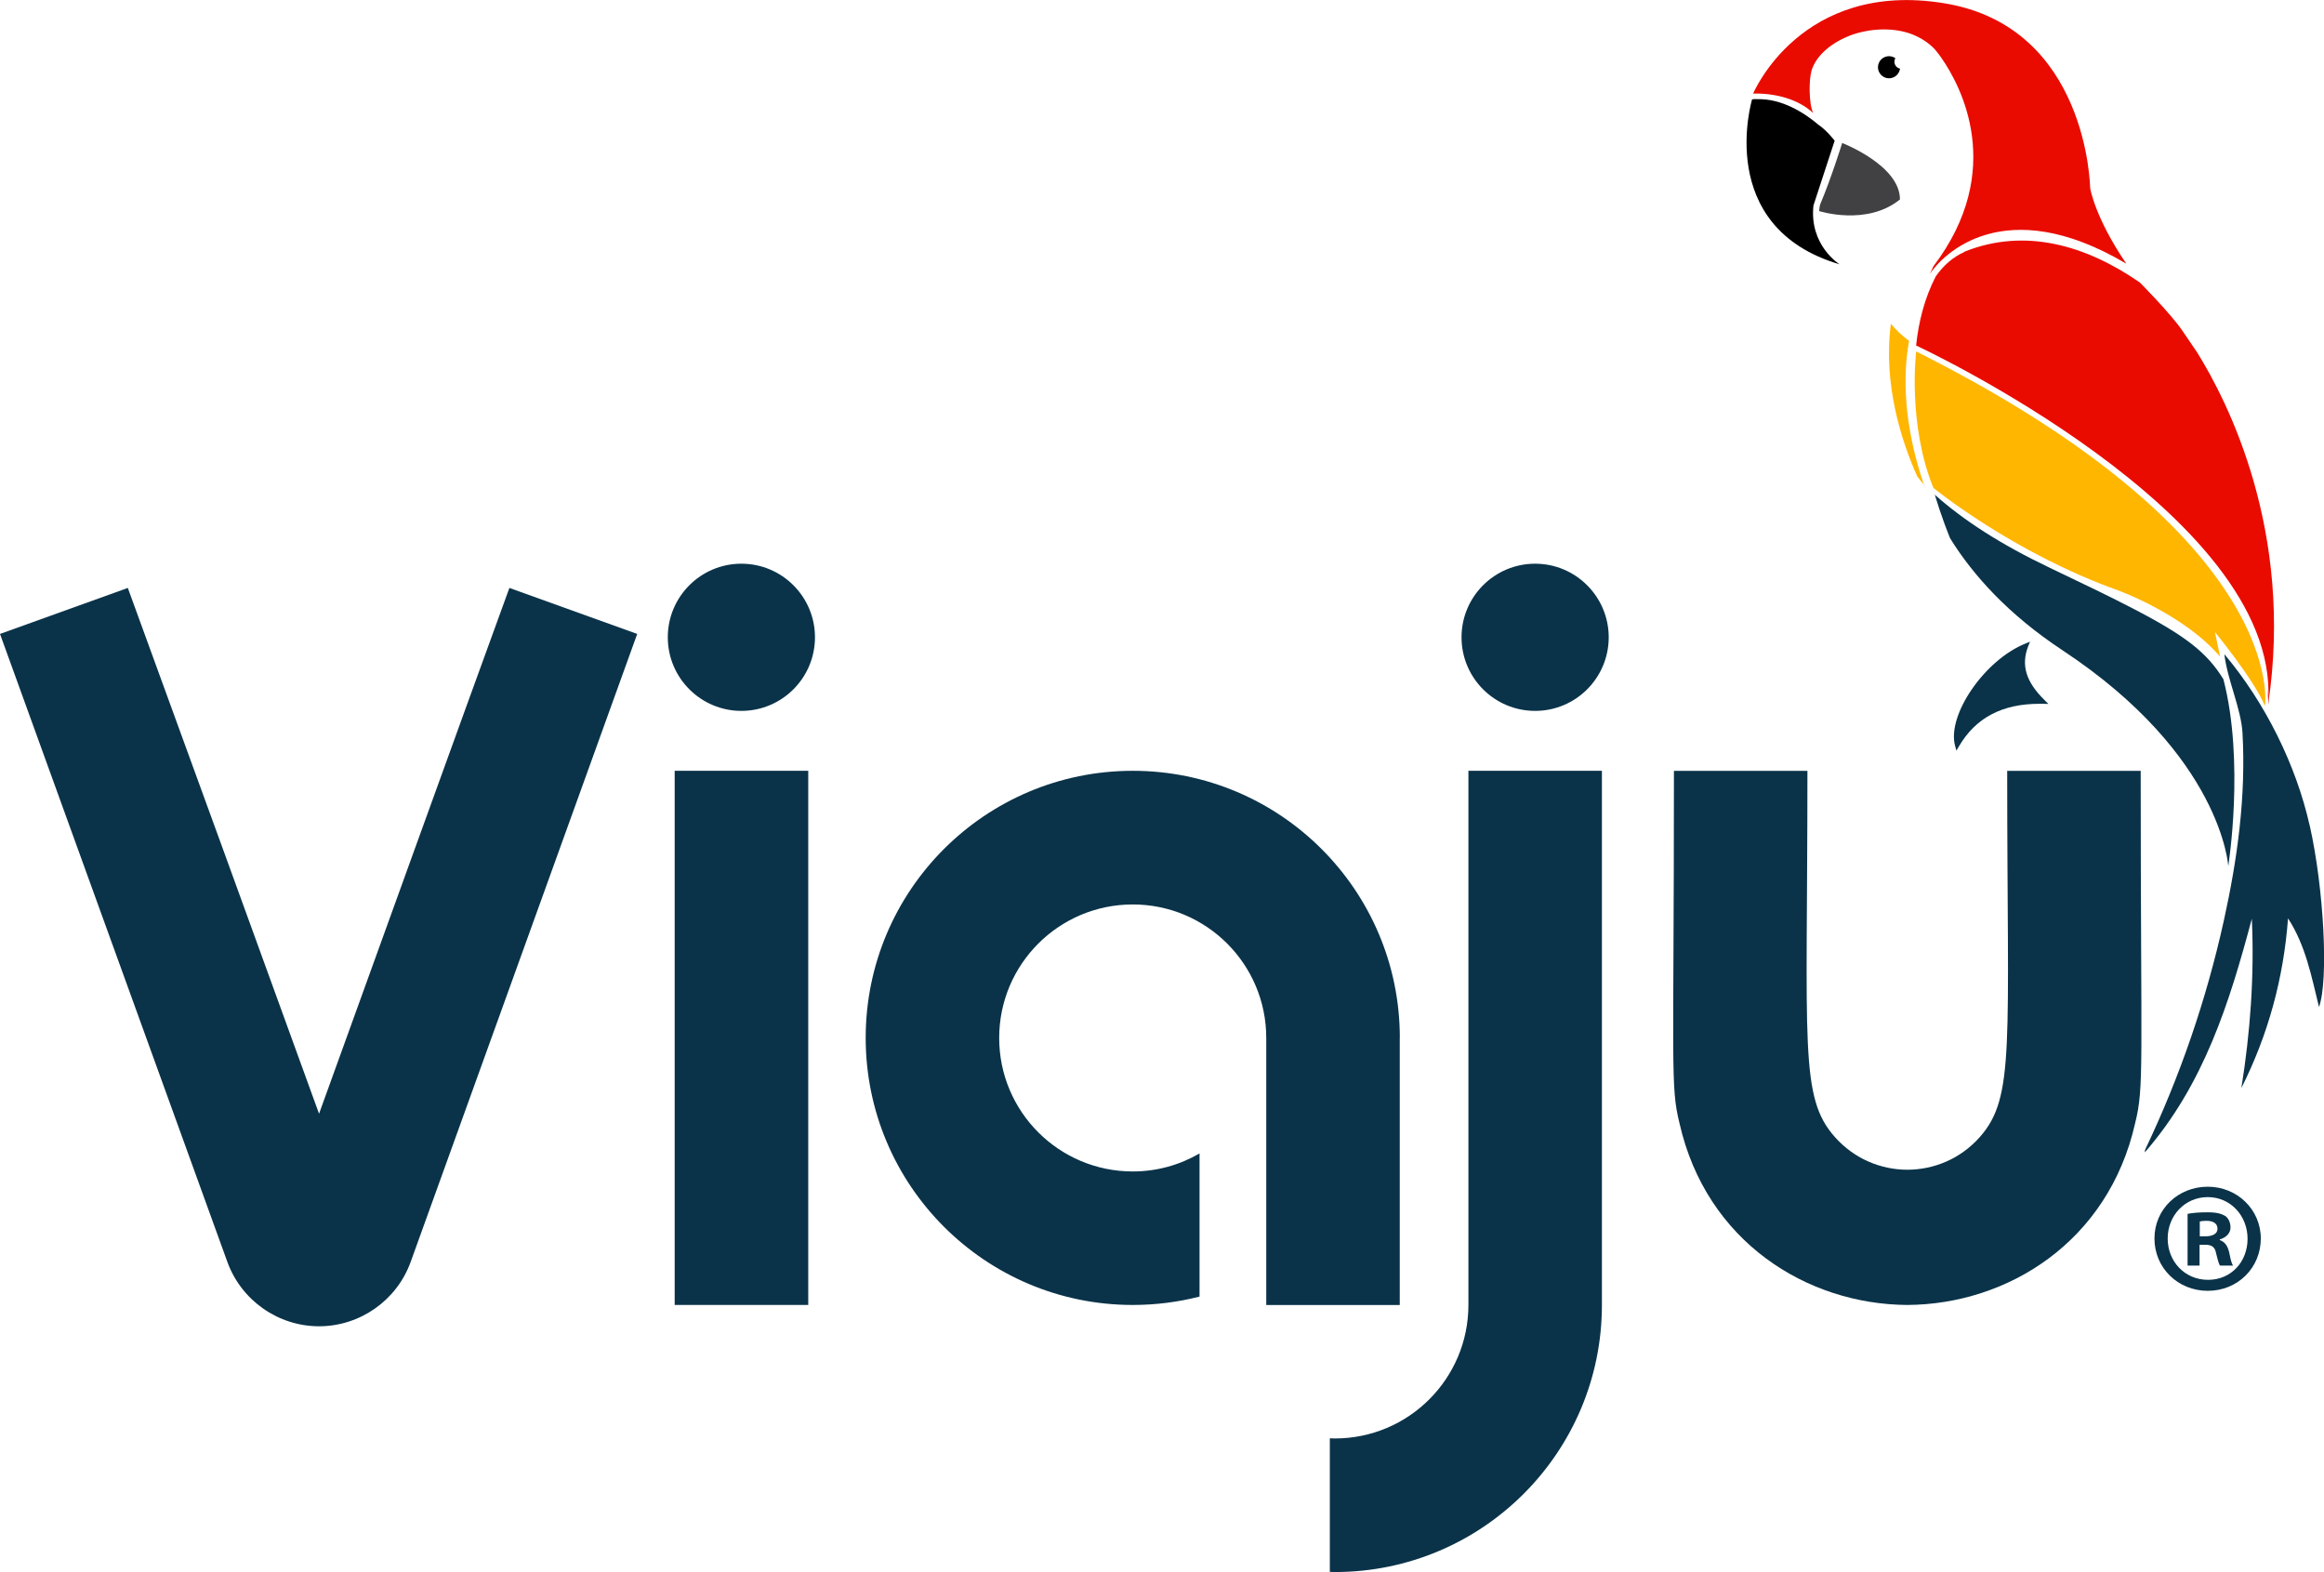
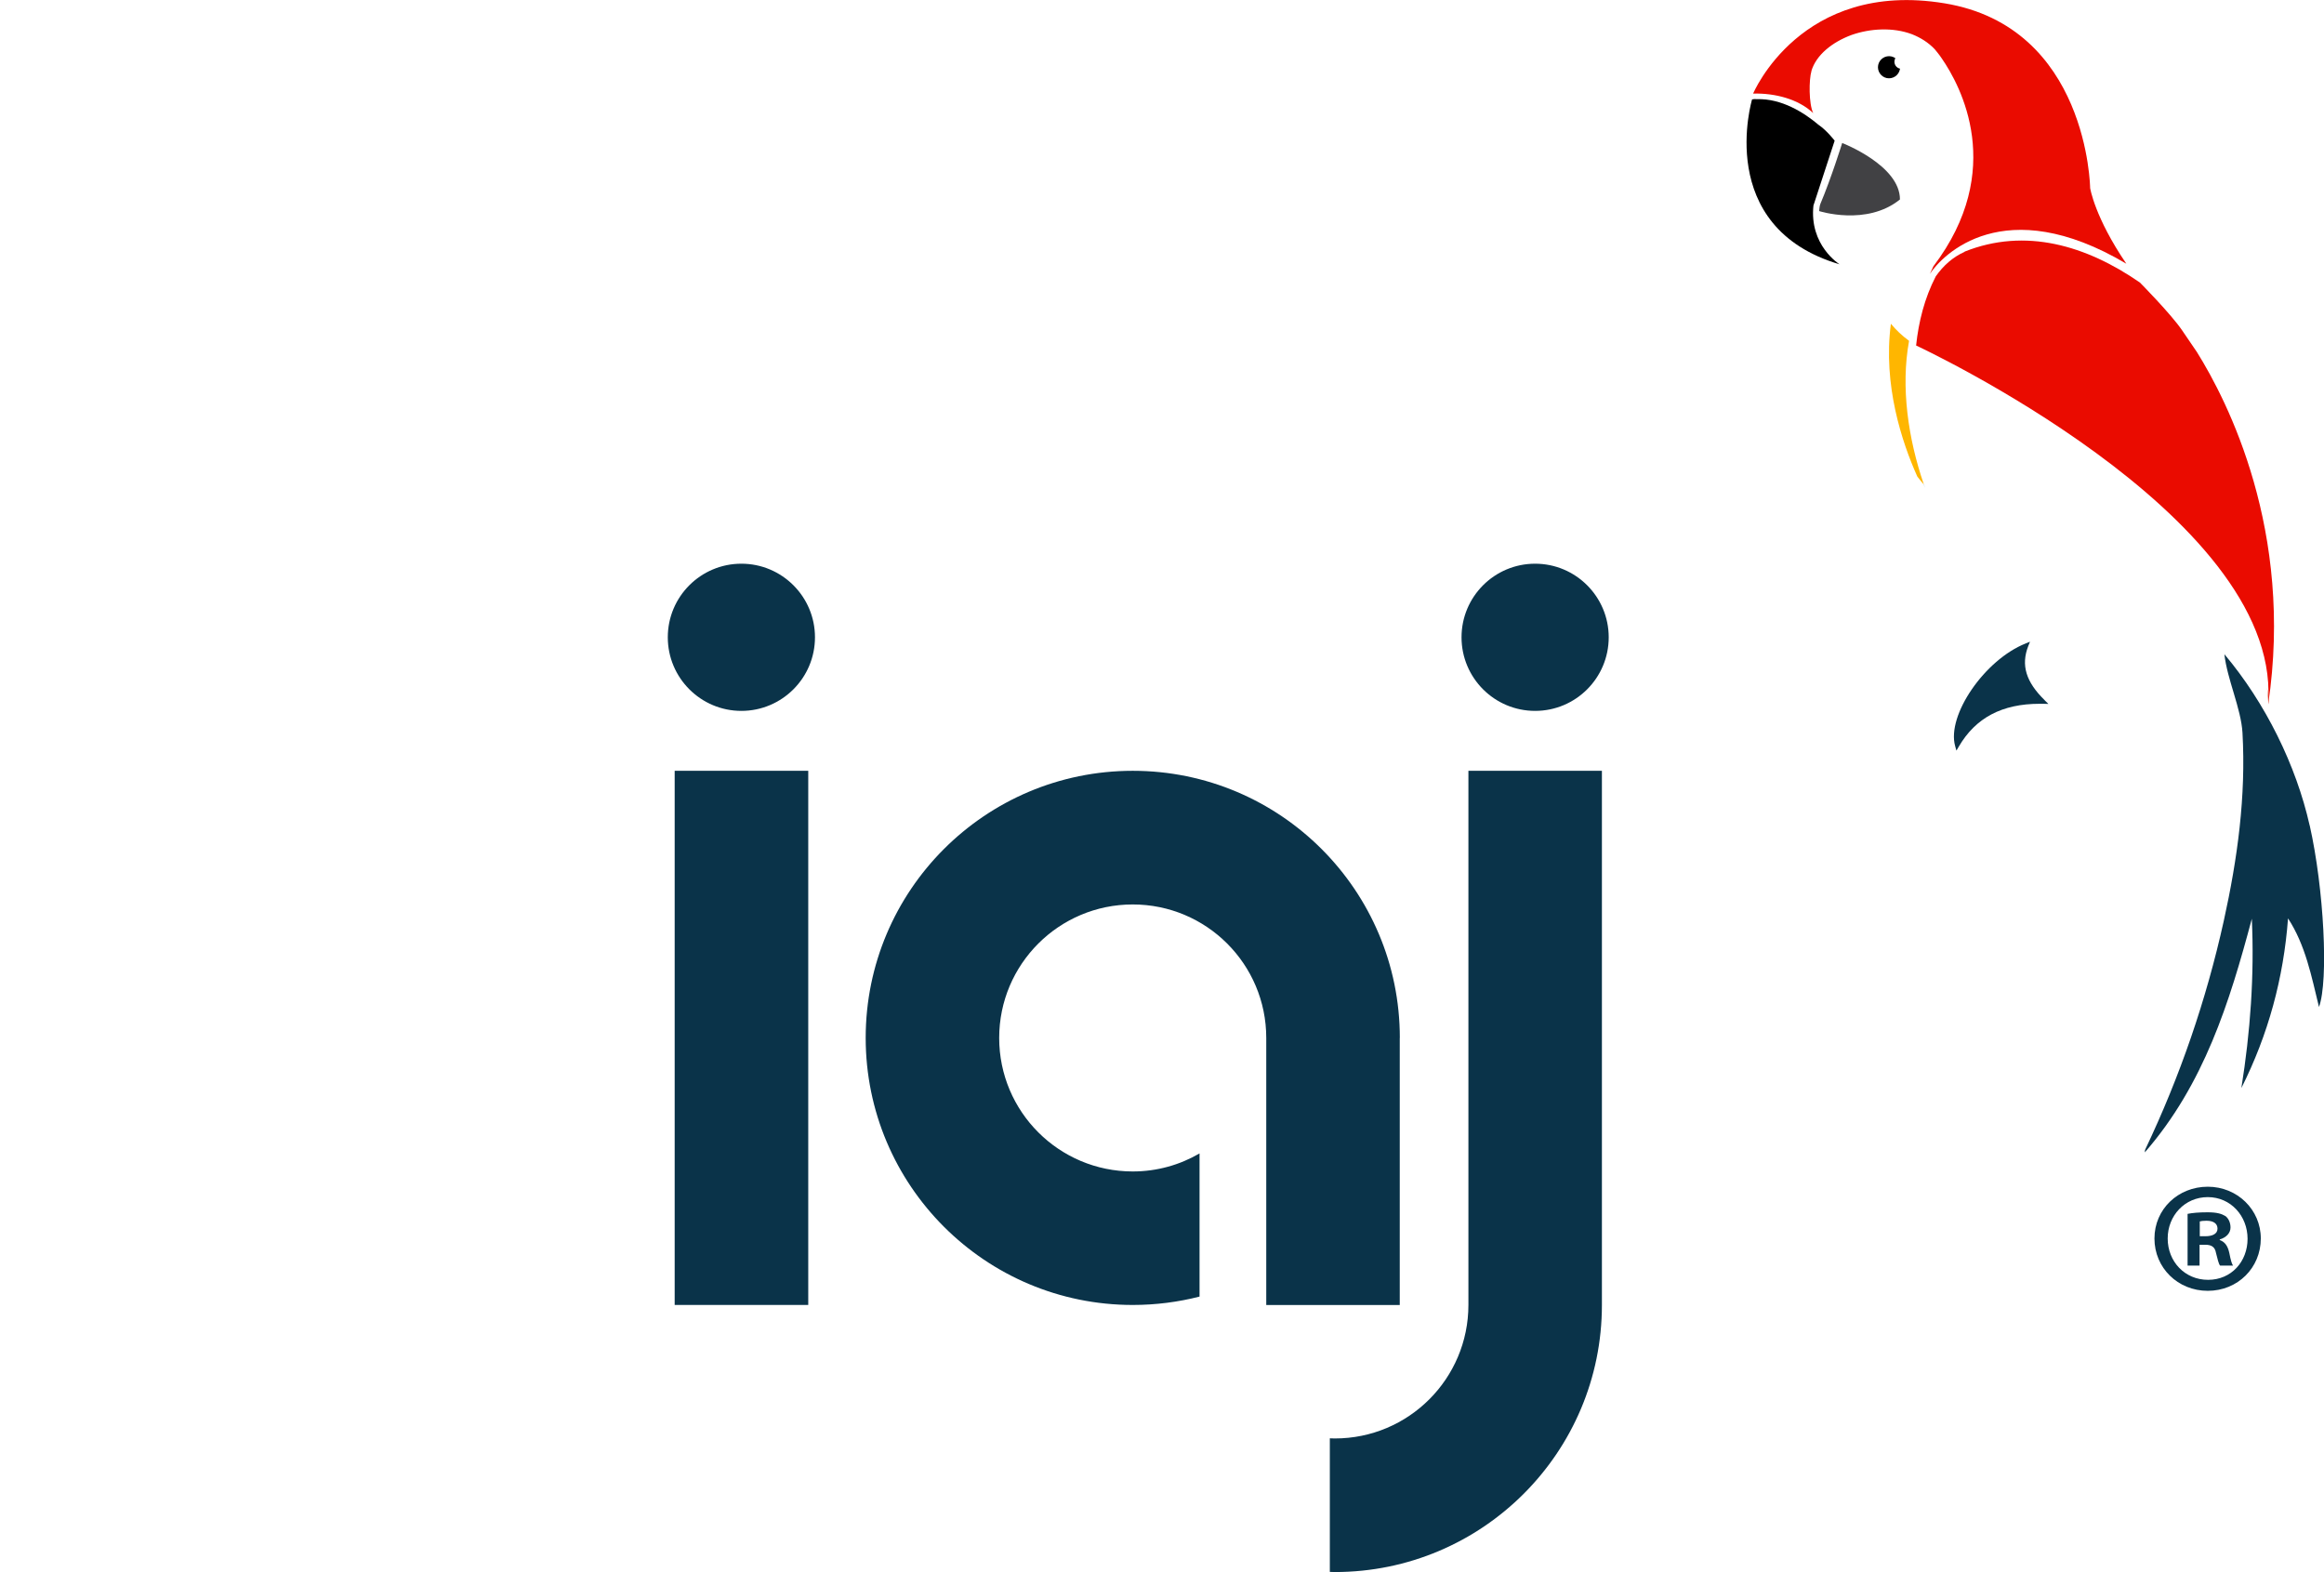
<svg xmlns="http://www.w3.org/2000/svg" id="Layer_2" data-name="Layer 2" viewBox="0 0 310.74 210.19">
  <defs>
    <style>
      .cls-1 {
        fill: #ffb600;
      }

      .cls-2 {
        fill: #ea0b00;
      }

      .cls-3 {
        fill: #0a3349;
      }

      .cls-4 {
        fill: #414144;
      }

      .cls-5 {
        fill: #cb2806;
      }

      .cls-6 {
        fill: #257ab1;
      }
    </style>
  </defs>
  <g id="Capa_1" data-name="Capa 1">
    <g>
-       <path class="cls-3" d="m302.29,165.59c0,3.92-3.08,7-7.09,7s-7.13-3.08-7.13-7,3.17-6.92,7.13-6.92,7.09,3.08,7.09,6.92Zm-12.45,0c0,3.08,2.28,5.53,5.4,5.53s5.28-2.45,5.28-5.49-2.24-5.57-5.32-5.57-5.36,2.49-5.36,5.53Zm4.26,3.63h-1.6v-6.92c.63-.13,1.52-.21,2.66-.21,1.31,0,1.9.21,2.41.51.38.3.67.84.67,1.52,0,.76-.59,1.35-1.44,1.6v.08c.68.25,1.06.76,1.27,1.69.21,1.06.34,1.48.51,1.73h-1.73c-.21-.25-.34-.89-.55-1.69-.13-.76-.55-1.1-1.44-1.1h-.76v2.78Zm.04-3.92h.76c.89,0,1.6-.3,1.6-1.01,0-.63-.46-1.06-1.48-1.06-.42,0-.72.04-.89.09v1.98Z" />
+       <path class="cls-3" d="m302.29,165.59c0,3.92-3.08,7-7.09,7s-7.13-3.08-7.13-7,3.17-6.92,7.13-6.92,7.09,3.08,7.09,6.92Zm-12.45,0c0,3.08,2.28,5.53,5.4,5.53s5.28-2.45,5.28-5.49-2.24-5.57-5.32-5.57-5.36,2.49-5.36,5.53Zm4.26,3.63h-1.6v-6.92c.63-.13,1.52-.21,2.66-.21,1.31,0,1.9.21,2.41.51.38.3.67.84.67,1.52,0,.76-.59,1.35-1.44,1.6v.08c.68.25,1.06.76,1.27,1.69.21,1.06.34,1.48.51,1.73h-1.73c-.21-.25-.34-.89-.55-1.69-.13-.76-.55-1.1-1.44-1.1h-.76v2.78m.04-3.92h.76c.89,0,1.6-.3,1.6-1.01,0-.63-.46-1.06-1.48-1.06-.42,0-.72.04-.89.09v1.98Z" />
      <g>
-         <path class="cls-3" d="m68.11,78.61l17.09,6.15-30.3,83.99c-1.86,5.13-6.78,8.58-12.24,8.58s-10.38-3.45-12.25-8.58L0,84.76l17.09-6.15c6.54,17.91,19.08,52.38,25.57,70.3,6.43-17.77,19.21-53.19,25.45-70.3Z" />
        <path class="cls-3" d="m89.29,85.21c0-5.44,4.41-9.84,9.84-9.84s9.84,4.41,9.84,9.84-4.41,9.84-9.84,9.84-9.84-4.41-9.84-9.84Zm.92,89.27v-71.42h17.86v71.42h-17.86Z" />
        <path class="cls-3" d="m187.16,138.78v35.71h-17.85v-35.71c0-9.86-7.99-17.85-17.85-17.85s-17.86,7.99-17.86,17.85,8,17.85,17.86,17.85c3.25,0,6.3-.88,8.93-2.41v19.14c-2.85.73-5.85,1.12-8.93,1.12-19.72,0-35.71-15.99-35.71-35.71s15.99-35.71,35.71-35.71,35.71,15.99,35.71,35.71Z" />
        <path class="cls-3" d="m196.34,103.06h17.85v71.42c0,19.72-15.99,35.71-35.71,35.71-.22,0-.45-.02-.67-.02v-17.86c.22,0,.45.02.67.02,9.86,0,17.86-7.99,17.86-17.86v-71.42Zm-.92-17.85c0-5.44,4.41-9.84,9.84-9.84s9.84,4.41,9.84,9.84-4.4,9.84-9.84,9.84-9.84-4.41-9.84-9.84Z" />
-         <path class="cls-3" d="m255.03,174.48c-13.44-.08-26.88-8.47-30.46-24.27-1.25-5.01-.75-7.28-.75-47.14h17.85c0,36.87-1.09,43.63,3.69,48.98,2.6,2.91,6.13,4.34,9.67,4.35,3.54-.01,7.07-1.43,9.67-4.35,4.77-5.36,3.68-12.12,3.68-48.98h17.85c0,39.86.5,42.13-.75,47.14-3.58,15.81-17.02,24.19-30.46,24.27Z" />
      </g>
    </g>
    <g>
-       <path class="cls-3" d="m297.94,115.81s2.22-13.95-.65-24.99c-2.19-3.57-5.06-5.81-12.1-9.46h0c-2.92-1.52-6.56-3.27-11.17-5.47-6.44-3.07-11.44-6.29-15.32-9.74.39,1.29.82,2.57,1.28,3.83.24.66.5,1.32.76,1.98,3.09,4.98,7.81,10.21,15.04,14.99,21.33,14.09,22.16,28.87,22.16,28.87Z" />
      <path class="cls-6" d="m257.4,65.24c-.05-.15-.11-.31-.16-.46,0,0-.02-.02-.03-.03" />
      <path class="cls-1" d="m255.26,45.57c-.94-.68-1.74-1.45-2.43-2.28-1.08,8.16,1.48,15.85,3.53,20.42.27.35.55.7.85,1.04,0,0,.02.02.03.03-2.11-6.14-3.11-13.03-1.98-19.21Z" />
      <path class="cls-3" d="m273.4,93.63c-2.52-2.46-3.2-4.7-2.2-7.26l.23-.57-.57.23c-5.48,2.17-10.59,9.6-9.44,13.72l.17.61.32-.54c2.25-3.85,5.78-5.72,10.81-5.72.16,0,.33,0,.49,0l.68.02-.49-.48Z" />
      <path class="cls-3" d="m308.82,110.36c-1.81-8.04-5.91-16.37-11.4-22.89.37,3.35,2.23,7.25,2.42,10.5.48,8.51-.67,16.87-2.5,25.15-2.34,10.57-5.84,20.77-10.5,30.57-.05.1-.04.22-.06.39,7.9-9.07,11.33-20.04,14.31-31.24.35,7.61-.2,15.14-1.4,22.64,3.59-7.14,5.65-14.7,6.24-22.69,2.35,3.61,3.13,7.74,4.14,11.85,1.3-3.54.66-15.84-1.24-24.27Z" />
      <path d="m242.49,27.43l2.82-8.62s-1.02-1.35-2.18-2.14c-1.91-1.61-4.89-3.51-8.2-3.41-.24-.02-.46-.02-.66.03,0,0-5.15,17.07,11.7,22.05,0,0-4.1-2.53-3.49-7.92Z" />
      <path class="cls-4" d="m246.32,19.11s-1.45,4.67-2.93,8.18c-.09.21-.13.67-.16.93,0,0,6.36,2.05,10.81-1.55.02-4.57-7.72-7.55-7.72-7.55Z" />
      <path class="cls-2" d="m262.69,33.67c-1.6.71-2.86,1.86-3.86,3.28-1.51,2.93-2.29,6.06-2.63,9.25,0,0,0,0,.01,0,0,0,0,0,0,0,0,0,48.41,22.47,47.08,47.4,0,.34-.01.55-.01.55,3.44-23.12-5.41-40.48-9.54-47.09-.7-1.04-1.37-2.01-1.99-2.92h0s0,0,0,0c-1.5-2.19-5.62-6.36-5.62-6.36-7.17-4.96-15.32-7.39-23.46-4.13Z" />
      <path class="cls-5" d="m303.13,91.98c.09.76.15,1.49.17,2.19h0s.02-.21.01-.55c0-.38-.05-.94-.18-1.64Z" />
      <path d="m253.43,7.78c-.16-.11-.35-.2-.55-.24-.8-.16-1.58.35-1.75,1.15-.16.8.35,1.58,1.15,1.75.8.16,1.58-.35,1.75-1.15,0-.04.01-.07.02-.11-.51-.11-.83-.6-.73-1.11.02-.11.06-.2.11-.29Z" />
-       <path class="cls-1" d="m296.85,87.82l-.69-3.3s5.18,6.3,6.69,9.86c0,0,3.43-22.26-46.64-47.39,0,0-1.19,9.64,2.3,18.24,0,0,10.59,8.68,24.76,13.73,0,0,8.77,3.19,13.58,8.85Z" />
      <path class="cls-2" d="m242.2,9.49c.64-2.14,2.78-3.86,5.38-4.82,2.51-.88,5.54-1.04,8.05-.1,1.15.45,2.21,1.11,3.07,2.02h0s.15.17.38.47c.19.24.38.49.55.75,2.51,3.63,8.65,14.93-1.12,27.8l-.46,1c1.65-2.51,9.87-11.06,26.26-1.35-4.23-6.2-4.84-10.12-4.84-10.12,0,0-.26-21.54-19.48-24.7-19.21-3.16-25.58,12.07-25.58,12.07,2.98-.07,6.06.75,8.03,2.61-.6-1.26-.58-4.47-.23-5.63Z" />
    </g>
  </g>
</svg>